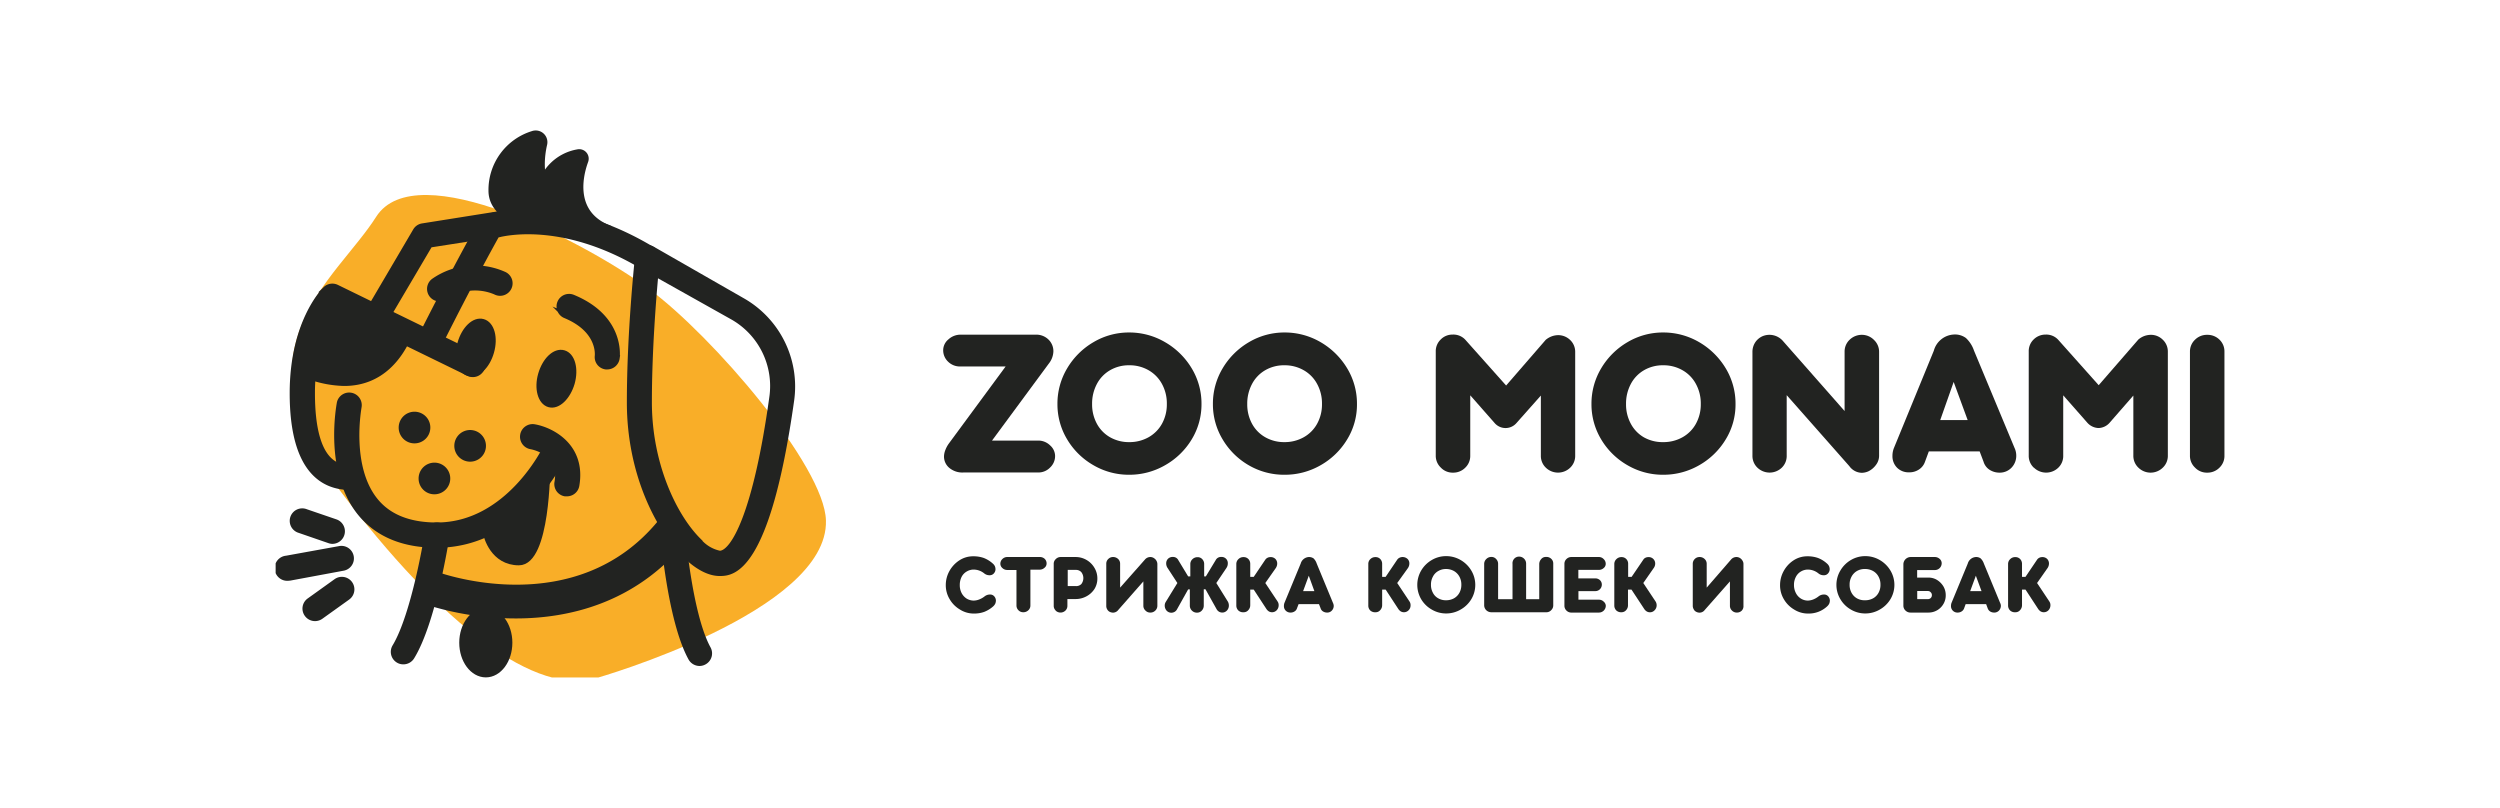
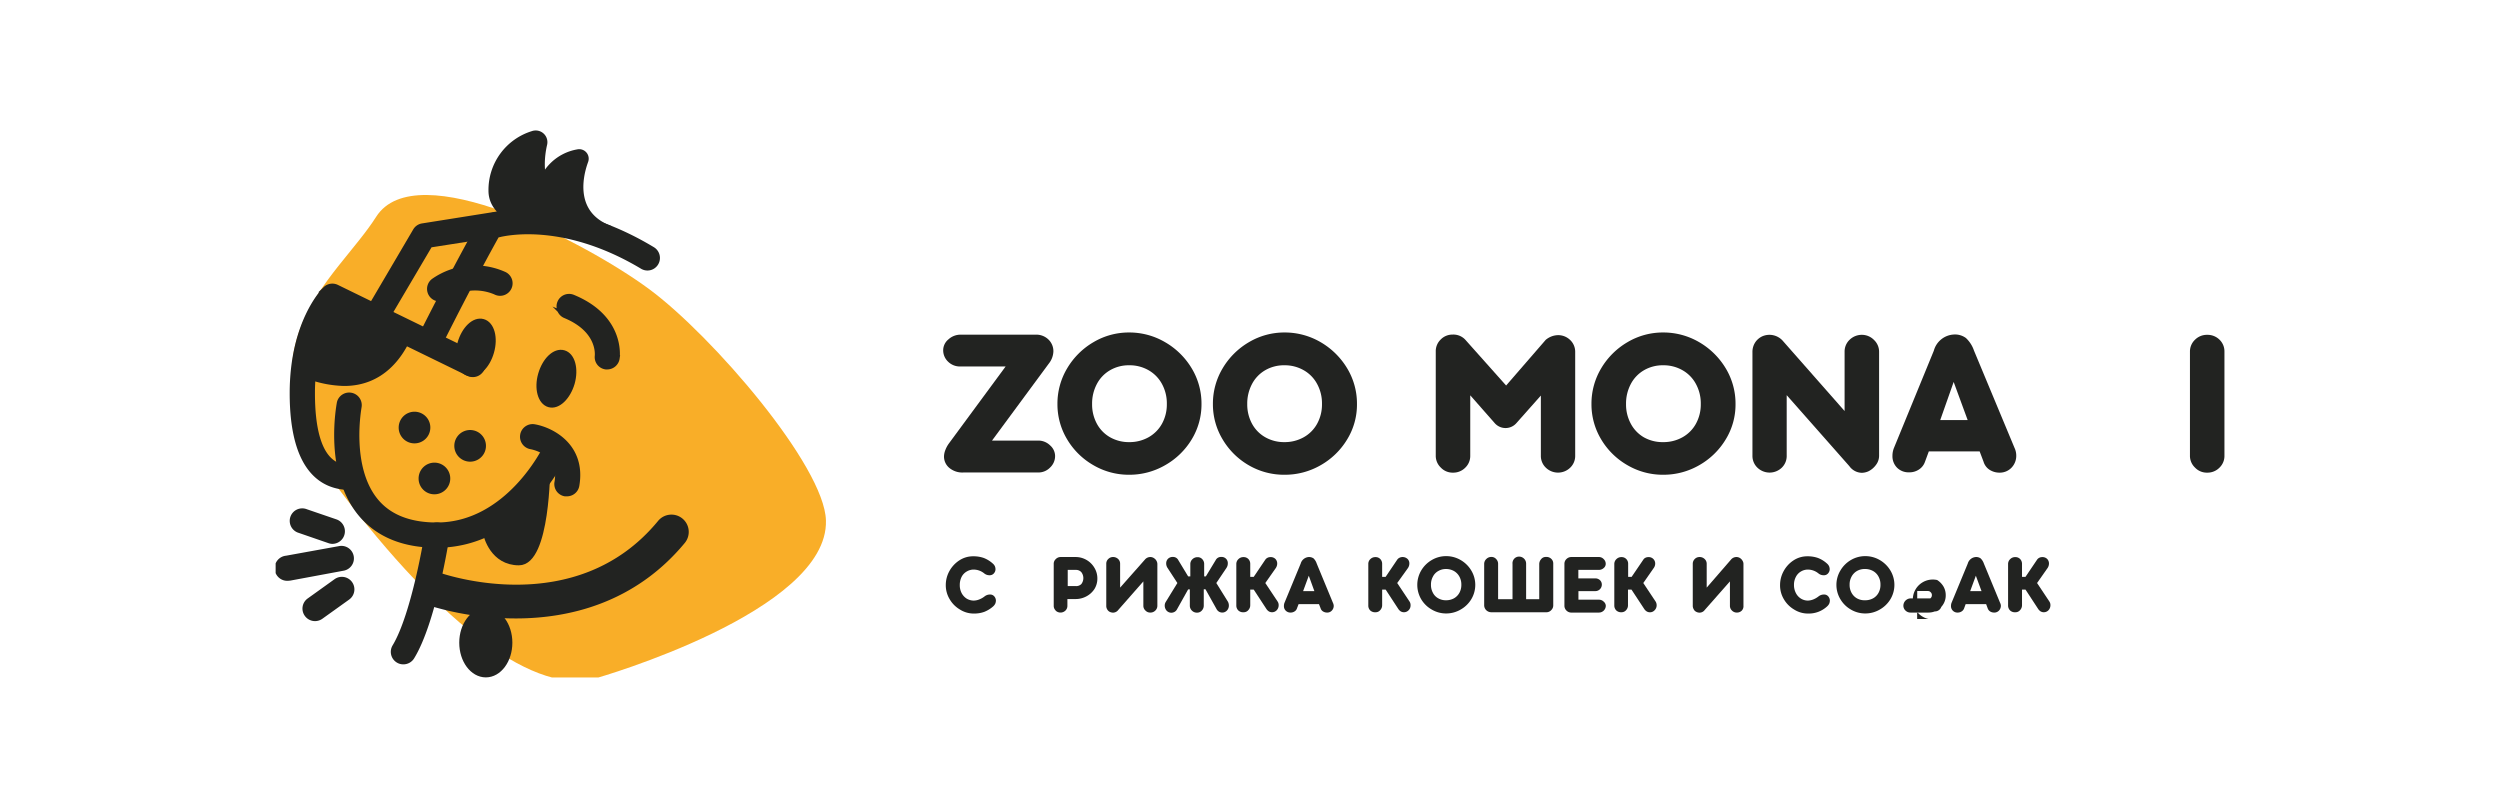
<svg xmlns="http://www.w3.org/2000/svg" id="Слой_1" data-name="Слой 1" viewBox="0 0 308.74 99.74">
  <defs>
    <style>.cls-1,.cls-6{fill:none;}.cls-2{clip-path:url(#clip-path);}.cls-3,.cls-5{fill:#222321;}.cls-4{fill:#f9ae28;}.cls-5,.cls-6{stroke:#222321;stroke-miterlimit:10;stroke-width:0.75px;}</style>
    <clipPath id="clip-path">
      <rect class="cls-1" x="34.04" y="16.09" width="240.67" height="67.57" />
    </clipPath>
  </defs>
  <title>Logo</title>
  <g class="cls-2">
    <path class="cls-3" d="M129.68,55a1.76,1.76,0,0,1,.62,1.3,1.93,1.93,0,0,1-.61,1.43,2,2,0,0,1-1.46.62H119a2.51,2.51,0,0,1-1.79-.59,1.82,1.82,0,0,1-.63-1.38,2.31,2.31,0,0,1,.17-.81,3.5,3.5,0,0,1,.44-.81l7-9.5h-5.61a2.08,2.08,0,0,1-1.49-.59,1.93,1.93,0,0,1-.61-1.43,1.74,1.74,0,0,1,.65-1.33,2.2,2.2,0,0,1,1.53-.58h9.2a2.16,2.16,0,0,1,1.63.61,2,2,0,0,1,.6,1.44,2.55,2.55,0,0,1-.58,1.54l-7,9.49h5.67A2.07,2.07,0,0,1,129.68,55Z" />
    <path class="cls-3" d="M135.05,57.46a8.93,8.93,0,0,1-3.25-3.18,8.39,8.39,0,0,1-1.21-4.4,8.5,8.5,0,0,1,1.21-4.41,9.12,9.12,0,0,1,3.25-3.22,8.57,8.57,0,0,1,4.4-1.19,8.72,8.72,0,0,1,4.42,1.19,9.15,9.15,0,0,1,3.29,3.22,8.42,8.42,0,0,1,1.22,4.41,8.31,8.31,0,0,1-1.22,4.4,9,9,0,0,1-3.29,3.18,8.81,8.81,0,0,1-4.42,1.17A8.65,8.65,0,0,1,135.05,57.46ZM141.84,54a4.3,4.3,0,0,0,1.66-1.67,4.93,4.93,0,0,0,.6-2.44,5,5,0,0,0-.6-2.47,4.31,4.31,0,0,0-1.66-1.7,4.7,4.7,0,0,0-2.39-.61,4.59,4.59,0,0,0-2.36.61,4.24,4.24,0,0,0-1.63,1.7,5.15,5.15,0,0,0-.59,2.47,5,5,0,0,0,.59,2.44A4.22,4.22,0,0,0,137.09,54a4.68,4.68,0,0,0,2.36.6A4.79,4.79,0,0,0,141.84,54Z" />
    <path class="cls-3" d="M154.22,57.46A8.93,8.93,0,0,1,151,54.28a8.39,8.39,0,0,1-1.21-4.4A8.5,8.5,0,0,1,151,45.47a9.12,9.12,0,0,1,3.25-3.22,8.57,8.57,0,0,1,4.4-1.19,8.76,8.76,0,0,1,4.43,1.19,9.2,9.2,0,0,1,3.28,3.22,8.42,8.42,0,0,1,1.22,4.41,8.22,8.22,0,0,1-1.22,4.4,9,9,0,0,1-3.28,3.18,8.84,8.84,0,0,1-4.43,1.17A8.65,8.65,0,0,1,154.22,57.46ZM161,54a4.23,4.23,0,0,0,1.66-1.67,4.93,4.93,0,0,0,.6-2.44,5,5,0,0,0-.6-2.47,4.24,4.24,0,0,0-1.66-1.7,4.7,4.7,0,0,0-2.39-.61,4.61,4.61,0,0,0-2.36.61,4.24,4.24,0,0,0-1.63,1.7,5.15,5.15,0,0,0-.59,2.47,5,5,0,0,0,.59,2.44A4.22,4.22,0,0,0,156.26,54a4.68,4.68,0,0,0,2.36.6A4.79,4.79,0,0,0,161,54Z" />
    <path class="cls-3" d="M177.94,57.75a2,2,0,0,1-.63-1.48V43.42a2,2,0,0,1,.63-1.51,2,2,0,0,1,1.44-.59A2,2,0,0,1,181,42l5,5.61,4.89-5.64a2.52,2.52,0,0,1,.76-.44,2.4,2.4,0,0,1,.75-.14,2.11,2.11,0,0,1,1.51.6,2,2,0,0,1,.62,1.47V56.27a2,2,0,0,1-.62,1.49,2.16,2.16,0,0,1-3,0,2,2,0,0,1-.62-1.49V48.85l-3,3.38a1.78,1.78,0,0,1-2.72,0l-3-3.41v7.45a2,2,0,0,1-.62,1.49,2.07,2.07,0,0,1-1.51.61A2,2,0,0,1,177.94,57.75Z" />
    <path class="cls-3" d="M201,57.46a8.93,8.93,0,0,1-3.25-3.18,8.39,8.39,0,0,1-1.21-4.4,8.5,8.5,0,0,1,1.21-4.41A9.12,9.12,0,0,1,201,42.25a8.57,8.57,0,0,1,4.4-1.19,8.76,8.76,0,0,1,4.43,1.19,9.2,9.2,0,0,1,3.28,3.22,8.42,8.42,0,0,1,1.22,4.41,8.22,8.22,0,0,1-1.22,4.4,9,9,0,0,1-3.28,3.18,8.84,8.84,0,0,1-4.43,1.17A8.65,8.65,0,0,1,201,57.46ZM207.78,54a4.23,4.23,0,0,0,1.66-1.67,4.93,4.93,0,0,0,.6-2.44,5,5,0,0,0-.6-2.47,4.24,4.24,0,0,0-1.66-1.7,4.7,4.7,0,0,0-2.39-.61,4.61,4.61,0,0,0-2.36.61,4.24,4.24,0,0,0-1.63,1.7,5.15,5.15,0,0,0-.59,2.47,5,5,0,0,0,.59,2.44A4.22,4.22,0,0,0,203,54a4.68,4.68,0,0,0,2.36.6A4.79,4.79,0,0,0,207.78,54Z" />
    <path class="cls-3" d="M231.45,42a2,2,0,0,1,.61,1.47V56.27a1.86,1.86,0,0,1-.39,1.15,2.54,2.54,0,0,1-.94.79,2.08,2.08,0,0,1-.8.18,1.94,1.94,0,0,1-1.54-.82l-7.74-8.77v7.47a2,2,0,0,1-.61,1.49,2.17,2.17,0,0,1-3,0,2,2,0,0,1-.62-1.49V43.5a2.15,2.15,0,0,1,.35-1.23,2.11,2.11,0,0,1,.92-.76,2.21,2.21,0,0,1,2.53.64l7.58,8.61V43.42a2,2,0,0,1,.63-1.47,2.16,2.16,0,0,1,1.52-.6A2.1,2.1,0,0,1,231.45,42Z" />
    <path class="cls-3" d="M249,56.27a2.1,2.1,0,0,1-.57,1.47,2,2,0,0,1-1.51.63,2.25,2.25,0,0,1-1.21-.35,1.79,1.79,0,0,1-.75-1l-.48-1.27h-6.28l-.48,1.3a1.85,1.85,0,0,1-.75.94,2.1,2.1,0,0,1-1.19.34,2,2,0,0,1-1.5-.57,2,2,0,0,1-.57-1.45,2.6,2.6,0,0,1,.19-1l4.92-12a2.71,2.71,0,0,1,2.49-2,2.28,2.28,0,0,1,1.47.43,3.77,3.77,0,0,1,1,1.56l5,12A2.26,2.26,0,0,1,249,56.27Zm-9.39-4.39H243l-1.73-4.71Z" />
-     <path class="cls-3" d="M251.16,57.75a2,2,0,0,1-.62-1.48V43.42a2,2,0,0,1,.62-1.51,2.07,2.07,0,0,1,1.45-.59,2,2,0,0,1,1.57.64l5,5.61,4.9-5.64a2.47,2.47,0,0,1,.75-.44,2.51,2.51,0,0,1,.76-.14,2.07,2.07,0,0,1,1.5.6,2,2,0,0,1,.63,1.47V56.27a2,2,0,0,1-.63,1.49,2.15,2.15,0,0,1-3,0,2,2,0,0,1-.63-1.49V48.85l-2.95,3.38a1.89,1.89,0,0,1-1.35.63,1.93,1.93,0,0,1-1.36-.63l-3-3.41v7.45a2,2,0,0,1-.61,1.49,2.16,2.16,0,0,1-3,0Z" />
    <path class="cls-3" d="M271.08,57.75a2,2,0,0,1-.63-1.48V43.42a2,2,0,0,1,.63-1.47,2.07,2.07,0,0,1,1.5-.6,2.1,2.1,0,0,1,1.52.6,2,2,0,0,1,.61,1.47V56.27a2,2,0,0,1-.61,1.48,2.07,2.07,0,0,1-1.52.62A2,2,0,0,1,271.08,57.75Z" />
    <path class="cls-3" d="M118.54,75.27A3.54,3.54,0,0,1,117.28,74a3.34,3.34,0,0,1-.48-1.75,3.57,3.57,0,0,1,.45-1.73,3.71,3.71,0,0,1,1.23-1.32,3.08,3.08,0,0,1,1.7-.5,3.81,3.81,0,0,1,1.32.21,3.62,3.62,0,0,1,1.11.69,1,1,0,0,1,.25.32,1,1,0,0,1,.08.37.76.76,0,0,1-.16.47.67.67,0,0,1-.58.28,1,1,0,0,1-.63-.21,2.11,2.11,0,0,0-1.3-.49,1.67,1.67,0,0,0-.87.23,1.63,1.63,0,0,0-.64.66,2.18,2.18,0,0,0-.23,1,2.11,2.11,0,0,0,.22,1,1.8,1.8,0,0,0,.62.69,1.7,1.7,0,0,0,.88.25A1.94,1.94,0,0,0,121,74a2.48,2.48,0,0,0,.62-.37,1.08,1.08,0,0,1,.63-.21.67.67,0,0,1,.58.28.79.79,0,0,1,.16.48,1,1,0,0,1-.08.37,1.11,1.11,0,0,1-.25.33,3.74,3.74,0,0,1-1.1.68,3.62,3.62,0,0,1-1.26.21A3.17,3.17,0,0,1,118.54,75.27Z" />
-     <path class="cls-3" d="M129,69a.78.78,0,0,1,.25.59.67.67,0,0,1-.26.53.88.88,0,0,1-.6.23h-1.14v4.42a.79.79,0,0,1-.26.6.87.87,0,0,1-.61.24.81.81,0,0,1-.6-.24.82.82,0,0,1-.25-.6V70.39h-1.14a.85.85,0,0,1-.6-.24.7.7,0,0,1-.25-.51.79.79,0,0,1,.25-.6.82.82,0,0,1,.6-.25h4A.86.86,0,0,1,129,69Z" />
    <path class="cls-3" d="M130.38,75.4a.79.79,0,0,1-.25-.6V69.64a.78.78,0,0,1,.25-.59.83.83,0,0,1,.61-.26h1.85a2.69,2.69,0,0,1,2.31,1.32,2.53,2.53,0,0,1,.37,1.34,2.41,2.41,0,0,1-.36,1.29,2.68,2.68,0,0,1-1,.91,2.8,2.8,0,0,1-1.34.33h-1v.82a.81.81,0,0,1-.24.6.87.87,0,0,1-1.22,0Zm3.16-3.27a1.21,1.21,0,0,0,0-1.47.88.88,0,0,0-.68-.28h-1v2h1A.9.9,0,0,0,133.54,72.13Z" />
    <path class="cls-3" d="M142.68,75.4a.84.84,0,0,1-.62.25.79.79,0,0,1-.6-.25.79.79,0,0,1-.26-.6v-3l-3.11,3.54a.81.81,0,0,1-.65.32,1,1,0,0,1-.45-.13.79.79,0,0,1-.27-.3.82.82,0,0,1-.1-.42V69.63a.79.79,0,0,1,.25-.6.81.81,0,0,1,.59-.24.89.89,0,0,1,.62.24.79.79,0,0,1,.25.6v2.94l3.06-3.46a.87.87,0,0,1,.66-.32.8.8,0,0,1,.49.16.84.84,0,0,1,.28.31.8.8,0,0,1,.11.4V74.8A.82.82,0,0,1,142.68,75.4Z" />
    <path class="cls-3" d="M151.76,74.77a.89.89,0,0,1-.23.62.79.79,0,0,1-.59.26.83.83,0,0,1-.4-.11.84.84,0,0,1-.3-.32l-1.37-2.45h-.21v2a.88.88,0,0,1-.24.63.76.76,0,0,1-.59.26.85.85,0,0,1-.63-.25.84.84,0,0,1-.26-.62v-2h-.21l-1.37,2.45a.77.77,0,0,1-.3.32.83.83,0,0,1-.4.11.79.79,0,0,1-.59-.26.93.93,0,0,1-.23-.62.82.82,0,0,1,.13-.46L145.4,72l-1.21-1.86a1,1,0,0,1-.17-.56.8.8,0,0,1,.22-.57.82.82,0,0,1,.61-.23.72.72,0,0,1,.67.4l1.21,2H147v-1.5a.81.81,0,0,1,.25-.61.88.88,0,0,1,.64-.26.75.75,0,0,1,.59.25.85.85,0,0,1,.23.6v1.52h.21l1.21-2a.73.73,0,0,1,.69-.4.76.76,0,0,1,.81.79,1,1,0,0,1-.17.57L150.21,72l1.43,2.3A1,1,0,0,1,151.76,74.77Z" />
    <path class="cls-3" d="M152.94,75.4a.85.85,0,0,1-.26-.62V69.66a.82.82,0,0,1,.26-.61.85.85,0,0,1,.63-.25.8.8,0,0,1,.6.24.85.85,0,0,1,.23.6v1.6h.43l1.43-2.12a.73.73,0,0,1,.28-.24.76.76,0,0,1,.36-.08.81.81,0,0,1,.61.23.8.8,0,0,1,.22.56,1,1,0,0,1-.18.57L156.26,72l1.51,2.27a.79.79,0,0,1,.14.47.89.89,0,0,1-.23.61.79.79,0,0,1-.6.26.77.77,0,0,1-.39-.11,1.06,1.06,0,0,1-.31-.32l-1.55-2.37h-.43v1.91a.88.88,0,0,1-.24.63.73.73,0,0,1-.59.26A.85.85,0,0,1,152.94,75.4Z" />
    <path class="cls-3" d="M164.71,74.8a.84.84,0,0,1-.23.6.76.76,0,0,1-.6.25.93.93,0,0,1-.49-.14.69.69,0,0,1-.3-.39l-.2-.51h-2.52l-.2.52a.68.68,0,0,1-.3.38.87.87,0,0,1-.48.14.81.81,0,0,1-.6-.23.77.77,0,0,1-.23-.59,1.07,1.07,0,0,1,.07-.39l2-4.84a1.11,1.11,0,0,1,1-.81,1,1,0,0,1,.59.17,1.6,1.6,0,0,1,.39.64l2,4.84A1,1,0,0,1,164.71,74.8ZM160.93,73h1.39l-.69-1.9Z" />
    <path class="cls-3" d="M169.23,75.4a.84.84,0,0,1-.25-.62V69.66a.81.81,0,0,1,.25-.61.87.87,0,0,1,.64-.25.78.78,0,0,1,.59.24.85.85,0,0,1,.23.6v1.6h.43l1.43-2.12a.73.73,0,0,1,.28-.24.9.9,0,0,1,1,.15.76.76,0,0,1,.22.56,1,1,0,0,1-.18.57L172.55,72l1.51,2.27a.79.79,0,0,1,.14.47.84.84,0,0,1-.23.61.79.79,0,0,1-.6.26.77.77,0,0,1-.39-.11,1.06,1.06,0,0,1-.31-.32l-1.55-2.37h-.43v1.91a.88.88,0,0,1-.24.63.72.72,0,0,1-.58.26A.87.87,0,0,1,169.23,75.4Z" />
    <path class="cls-3" d="M176.82,75.28A3.57,3.57,0,0,1,175.51,74a3.5,3.5,0,0,1,0-3.54,3.63,3.63,0,0,1,1.31-1.3,3.46,3.46,0,0,1,1.77-.48,3.53,3.53,0,0,1,1.79.48,3.65,3.65,0,0,1,1.32,1.3,3.44,3.44,0,0,1,0,3.54,3.6,3.6,0,0,1-1.32,1.28,3.53,3.53,0,0,1-1.79.48A3.46,3.46,0,0,1,176.82,75.28Zm2.74-1.39a1.75,1.75,0,0,0,.67-.68,2,2,0,0,0,.24-1,2,2,0,0,0-.24-1,1.78,1.78,0,0,0-.67-.69,2,2,0,0,0-1-.25,1.86,1.86,0,0,0-.94.25,1.63,1.63,0,0,0-.66.69,2,2,0,0,0-.24,1,2,2,0,0,0,.24,1,1.6,1.6,0,0,0,.66.68,1.85,1.85,0,0,0,.94.24A2,2,0,0,0,179.56,73.89Z" />
    <path class="cls-3" d="M191.56,69a.78.78,0,0,1,.26.61v5.13a.82.82,0,0,1-.26.62.79.79,0,0,1-.62.25h-6.77a.89.89,0,0,1-.62-.25.85.85,0,0,1-.26-.62V69.65a.82.82,0,0,1,.26-.61.85.85,0,0,1,.62-.26.76.76,0,0,1,.6.26.84.84,0,0,1,.24.61V74h1.78V69.65A.84.84,0,0,1,187,69a.79.79,0,0,1,.6-.26.85.85,0,0,1,.62.26.85.85,0,0,1,.25.61V74h1.62V69.7a.92.92,0,0,1,.23-.64.72.72,0,0,1,.59-.28A.85.85,0,0,1,191.56,69Z" />
    <path class="cls-3" d="M193.43,75.38a.82.82,0,0,1-.23-.58V69.64a.8.8,0,0,1,.25-.6.85.85,0,0,1,.61-.25h3.39a.79.79,0,0,1,.6.26.78.78,0,0,1,.25.59.66.66,0,0,1-.25.51.88.88,0,0,1-.6.23h-2.53v1.05H197a.82.82,0,0,1,.59.22.74.74,0,0,1,.23.54.81.81,0,0,1-.23.57A.79.79,0,0,1,197,73h-2.07v1.06h2.53a.82.82,0,0,1,.6.25.69.69,0,0,1,.25.5.85.85,0,0,1-.85.84H194A.85.85,0,0,1,193.43,75.38Z" />
    <path class="cls-3" d="M199.62,75.4a.85.85,0,0,1-.26-.62V69.66a.82.82,0,0,1,.26-.61.85.85,0,0,1,.63-.25.78.78,0,0,1,.59.24.81.81,0,0,1,.23.6v1.6h.43l1.44-2.12a.64.64,0,0,1,.27-.24.8.8,0,0,1,.37-.08.79.79,0,0,1,.83.79.93.93,0,0,1-.19.57L202.94,72l1.51,2.27a.86.86,0,0,1,.14.47.85.85,0,0,1-.24.61.78.78,0,0,1-1,.15,1,1,0,0,1-.31-.32l-1.56-2.37h-.43v1.91a.88.88,0,0,1-.23.63.74.74,0,0,1-.59.26A.85.85,0,0,1,199.62,75.4Z" />
    <path class="cls-3" d="M215.11,75.4a.83.83,0,0,1-.62.25.82.82,0,0,1-.6-.25.79.79,0,0,1-.25-.6v-3l-3.12,3.54a.79.79,0,0,1-.64.32.9.9,0,0,1-.45-.13.66.66,0,0,1-.27-.3.82.82,0,0,1-.11-.42V69.63a.82.82,0,0,1,.25-.6.81.81,0,0,1,.59-.24.88.88,0,0,1,.62.24.79.79,0,0,1,.26.6v2.94l3-3.46a.87.87,0,0,1,.66-.32.83.83,0,0,1,.5.16.91.91,0,0,1,.27.31.71.71,0,0,1,.11.4V74.8A.79.79,0,0,1,215.11,75.4Z" />
    <path class="cls-3" d="M221.56,75.27A3.54,3.54,0,0,1,220.3,74a3.33,3.33,0,0,1-.47-1.75,3.57,3.57,0,0,1,.45-1.73,3.68,3.68,0,0,1,1.22-1.32,3.08,3.08,0,0,1,1.7-.5,3.81,3.81,0,0,1,1.32.21,3.51,3.51,0,0,1,1.11.69,1,1,0,0,1,.25.32,1,1,0,0,1,.08.37.76.76,0,0,1-.16.47.66.66,0,0,1-.58.28,1,1,0,0,1-.63-.21,2.11,2.11,0,0,0-1.29-.49,1.68,1.68,0,0,0-.88.23,1.61,1.61,0,0,0-.63.66,2.07,2.07,0,0,0-.24,1,2.12,2.12,0,0,0,.23,1,1.72,1.72,0,0,0,.62.69,1.64,1.64,0,0,0,.88.25A2,2,0,0,0,224,74a2.62,2.62,0,0,0,.61-.37,1.08,1.08,0,0,1,.63-.21.66.66,0,0,1,.58.28.79.79,0,0,1,.16.48,1,1,0,0,1-.08.37,1.11,1.11,0,0,1-.25.33,3.33,3.33,0,0,1-2.36.89A3.17,3.17,0,0,1,221.56,75.27Z" />
    <path class="cls-3" d="M228.58,75.28a3.55,3.55,0,0,1-1.3-1.28,3.44,3.44,0,0,1,0-3.54,3.6,3.6,0,0,1,1.3-1.3,3.46,3.46,0,0,1,1.77-.48,3.53,3.53,0,0,1,1.79.48,3.65,3.65,0,0,1,1.32,1.3,3.44,3.44,0,0,1,0,3.54,3.6,3.6,0,0,1-1.32,1.28,3.53,3.53,0,0,1-1.79.48A3.46,3.46,0,0,1,228.58,75.28Zm2.74-1.39a1.69,1.69,0,0,0,.67-.68,2,2,0,0,0,.24-1,2,2,0,0,0-.24-1,1.71,1.71,0,0,0-.67-.69,2,2,0,0,0-1-.25,1.9,1.9,0,0,0-1,.25,1.75,1.75,0,0,0-.66.69,2,2,0,0,0-.24,1,2,2,0,0,0,.24,1,1.73,1.73,0,0,0,.66.68,1.89,1.89,0,0,0,1,.24A2,2,0,0,0,231.32,73.89Z" />
-     <path class="cls-3" d="M239.23,71.63a2.39,2.39,0,0,1,.78.8,2.12,2.12,0,0,1,.28,1.08,2.06,2.06,0,0,1-.28,1.07,2.12,2.12,0,0,1-1.85,1.07h-2.22a.87.87,0,0,1-.62-.25.82.82,0,0,1-.26-.62V69.67a.91.91,0,0,1,.88-.88h3a.88.88,0,0,1,.6.23.7.7,0,0,1,.25.52.84.84,0,0,1-.85.86h-2.18v.93h1.39A2,2,0,0,1,239.23,71.63Zm-.79,2.22a.48.48,0,0,0,.14-.35.46.46,0,0,0-.15-.36.44.44,0,0,0-.32-.15h-1.34v1h1.34A.49.49,0,0,0,238.44,73.85Z" />
+     <path class="cls-3" d="M239.23,71.63a2.39,2.39,0,0,1,.78.8,2.12,2.12,0,0,1,.28,1.08,2.06,2.06,0,0,1-.28,1.07,2.12,2.12,0,0,1-1.85,1.07h-2.22a.87.87,0,0,1-.62-.25.82.82,0,0,1-.26-.62a.91.91,0,0,1,.88-.88h3a.88.88,0,0,1,.6.23.7.7,0,0,1,.25.52.84.84,0,0,1-.85.86h-2.18v.93h1.39A2,2,0,0,1,239.23,71.63Zm-.79,2.22a.48.48,0,0,0,.14-.35.46.46,0,0,0-.15-.36.44.44,0,0,0-.32-.15h-1.34v1h1.34A.49.49,0,0,0,238.44,73.85Z" />
    <path class="cls-3" d="M247.1,74.8a.88.88,0,0,1-.23.6.79.79,0,0,1-.61.25.93.93,0,0,1-.49-.14.74.74,0,0,1-.3-.39l-.19-.51h-2.53l-.19.52a.74.74,0,0,1-.31.38.87.87,0,0,1-.48.14.79.79,0,0,1-.83-.82,1.07,1.07,0,0,1,.07-.39l2-4.84a1.11,1.11,0,0,1,1-.81.94.94,0,0,1,.59.17,1.6,1.6,0,0,1,.4.64l2,4.84A.87.87,0,0,1,247.1,74.8ZM243.31,73h1.4l-.7-1.9Z" />
    <path class="cls-3" d="M248.25,75.4a.85.85,0,0,1-.26-.62V69.66a.82.82,0,0,1,.26-.61.85.85,0,0,1,.63-.25.8.8,0,0,1,.6.24.85.85,0,0,1,.23.6v1.6h.43l1.43-2.12a.73.73,0,0,1,.28-.24.76.76,0,0,1,.36-.08.81.81,0,0,1,.61.23.8.8,0,0,1,.22.56,1,1,0,0,1-.18.57L251.57,72l1.51,2.27a.79.79,0,0,1,.14.47.89.89,0,0,1-.23.61.79.79,0,0,1-.6.26.77.77,0,0,1-.39-.11,1.06,1.06,0,0,1-.31-.32l-1.55-2.37h-.43v1.91a.88.88,0,0,1-.24.63.73.73,0,0,1-.59.26A.85.85,0,0,1,248.25,75.4Z" />
    <path class="cls-4" d="M102,64.27c-.18-6.71-14-22.77-21.81-28.55S51.39,19,46.45,26.78s-17.78,16.1-4.74,33.44S66.33,86,73.69,83.73C73.69,83.73,102.34,75.55,102,64.27Z" />
    <path class="cls-5" d="M41.21,37.36s-3.86,4.69-3.45,6.74,5.08,2,7.08.84,4.26-4.46,4.26-4.46Z" />
    <path class="cls-5" d="M60.64,43.46c.5-1.74.06-3.39-1-3.69s-2.27.88-2.77,2.62-.06,3.38,1,3.68S60.15,45.19,60.64,43.46Z" />
    <path class="cls-5" d="M70.6,47.31c.49-1.74.06-3.39-1-3.69s-2.27.88-2.77,2.61-.06,3.39,1,3.69S70.1,49,70.6,47.31Z" />
    <path class="cls-5" d="M53.94,67.27c-4.11,0-7.27-1.31-9.39-3.88-4.2-5.12-2.63-13.31-2.57-13.66a1.18,1.18,0,0,1,2.31.46c0,.07-1.42,7.47,2.08,11.71,1.65,2,4.19,3,7.57,3,8.87,0,13.46-9.52,13.5-9.62a1.17,1.17,0,1,1,2.12,1C69.35,56.75,64.28,67.27,53.94,67.27Z" />
    <path class="cls-5" d="M70,60.92l-.21,0a1.16,1.16,0,0,1-.94-1.36c.65-3.64-2.88-4.39-3.29-4.46A1.17,1.17,0,1,1,66,52.77c2.17.39,6,2.4,5.17,7.19A1.17,1.17,0,0,1,70,60.92Z" />
    <path class="cls-5" d="M58.05,56.64a1.58,1.58,0,1,0-1.57-1.58A1.58,1.58,0,0,0,58.05,56.64Z" />
    <path class="cls-5" d="M51.19,54.38a1.58,1.58,0,1,0-1.58-1.58A1.57,1.57,0,0,0,51.19,54.38Z" />
    <path class="cls-5" d="M53.64,60.67a1.58,1.58,0,1,0-1.57-1.57A1.57,1.57,0,0,0,53.64,60.67Z" />
    <path class="cls-5" d="M46.48,40.3a1.16,1.16,0,0,1-.59-.16,1.19,1.19,0,0,1-.42-1.61l5.88-10a1.16,1.16,0,0,1,.84-.57l10-1.59c.65-.1-.78.75-.69,1.39s.67,1,0,1.12l-8.44,1.32-5.6,9.5A1.17,1.17,0,0,1,46.48,40.3Z" />
    <path class="cls-3" d="M67.57,57.76s0,11.68-3.49,11.68c-3.14,0-4-3.16-4.08-3.73" />
    <path class="cls-6" d="M67.57,57.76s0,11.68-3.49,11.68c-3.14,0-4-3.16-4.08-3.73" />
    <path class="cls-5" d="M38.9,76.33a1.17,1.17,0,0,1-.95-.49,1.16,1.16,0,0,1,.27-1.63l3.32-2.38a1.17,1.17,0,0,1,1.36,1.91l-3.31,2.37A1.18,1.18,0,0,1,38.9,76.33Z" />
    <path class="cls-5" d="M35.58,71.35A1.17,1.17,0,0,1,35.37,69L42,67.8a1.17,1.17,0,0,1,.42,2.3L35.8,71.33Z" />
    <path class="cls-5" d="M41.06,66.79a1.06,1.06,0,0,1-.38-.07L37,65.45a1.17,1.17,0,1,1,.76-2.21l3.68,1.26a1.18,1.18,0,0,1-.38,2.29Z" />
    <path class="cls-5" d="M42.51,47.29a13.47,13.47,0,0,1-5.26-1.21,1.17,1.17,0,0,1,.91-2.16c5,2.1,8.3,1,10.18-3.42a1.17,1.17,0,0,1,2.16.92C49.45,43.88,47.15,47.29,42.51,47.29Z" />
    <path class="cls-5" d="M53.24,42.93a1.11,1.11,0,0,1-.52-.13,1.17,1.17,0,0,1-.52-1.57c4.37-8.68,7.29-13.81,7.32-13.86a1.16,1.16,0,0,1,.63-.52c.35-.13,8.79-3,20.41,4a1.18,1.18,0,0,1,.4,1.61,1.16,1.16,0,0,1-1.61.4C70.11,27.33,63,28.53,61.32,29c-.77,1.38-3.39,6.12-7,13.33A1.17,1.17,0,0,1,53.24,42.93Z" />
    <path class="cls-5" d="M75,45.25l-.17,0a1.16,1.16,0,0,1-1-1.32c0-.15.32-3.21-4-5a1.17,1.17,0,0,1,.9-2.17c6.08,2.5,5.45,7.28,5.42,7.48A1.18,1.18,0,0,1,75,45.25Z" />
    <path class="cls-5" d="M54.3,36.85a1.17,1.17,0,0,1-.67-2.14,8.83,8.83,0,0,1,8.56-.81,1.17,1.17,0,1,1-1,2.11,6.49,6.49,0,0,0-6.2.63A1.15,1.15,0,0,1,54.3,36.85Z" />
-     <path class="cls-5" d="M88.88,70.76c-1.31,0-2.79-.79-4.29-2.28-3.14-3.12-6.8-9.91-6.8-18.78s1-17.86,1-18a1.18,1.18,0,0,1,.63-.92,1.15,1.15,0,0,1,1.11,0L91.6,37.12a12.16,12.16,0,0,1,6.1,12.32c-3,21.28-7.36,21.31-8.8,21.32Zm-7.94-37c-.28,3.06-.81,9.57-.81,15.92,0,7.63,3.07,14.09,6.11,17.11a4.6,4.6,0,0,0,2.64,1.6h0c1.76,0,4.53-5.07,6.5-19.3a9.83,9.83,0,0,0-4.94-10Z" />
    <path class="cls-5" d="M49.81,81.67a1.13,1.13,0,0,1-.61-.17,1.17,1.17,0,0,1-.39-1.61c2.41-4,4-13.87,4-14a1.17,1.17,0,1,1,2.32.36c-.07.42-1.64,10.49-4.29,14.83A1.18,1.18,0,0,1,49.81,81.67Z" />
    <path class="cls-5" d="M63.71,76a36.08,36.08,0,0,1-11-1.7A1.76,1.76,0,0,1,53.94,71c.74.27,17.33,6.08,27.62-6.43a1.76,1.76,0,0,1,2.72,2.24C78.2,74.15,70.15,76,63.71,76Z" />
-     <path class="cls-5" d="M86.36,81.87a1.19,1.19,0,0,1-1-.61c-2.64-4.81-3.47-15.69-3.51-16.15a1.18,1.18,0,0,1,1.09-1.26,1.17,1.17,0,0,1,1.25,1.08c0,.11.83,10.84,3.23,15.2a1.17,1.17,0,0,1-.47,1.59A1.15,1.15,0,0,1,86.36,81.87Z" />
    <path class="cls-3" d="M72.29,28.87s-11.59,0-11.59-5.32a7.22,7.22,0,0,1,5.1-7,1.07,1.07,0,0,1,1.4,1.25c-.67,2.88-.84,8.83,7,10" />
    <path class="cls-6" d="M72.29,28.87s-11.59,0-11.59-5.32a7.22,7.22,0,0,1,5.1-7,1.07,1.07,0,0,1,1.4,1.25c-.67,2.88-.84,8.83,7,10" />
    <path class="cls-3" d="M75.31,29.27s-9.24-1-8.76-5.29a5.82,5.82,0,0,1,4.79-5.16.8.8,0,0,1,.94,1.05c-.81,2.21-1.6,6.71,3.18,8.43" />
    <path class="cls-6" d="M75.31,29.27s-9.24-1-8.76-5.29a5.82,5.82,0,0,1,4.79-5.16.8.8,0,0,1,.94,1.05c-.81,2.21-1.6,6.71,3.18,8.43" />
    <path class="cls-5" d="M60,83.28c1.6,0,2.9-1.75,2.9-3.91s-1.3-3.91-2.9-3.91-2.91,1.75-2.91,3.91S58.39,83.28,60,83.28Z" />
    <path class="cls-5" d="M43.21,60.13c-3.22,0-7.06-2-7.06-11.57,0-8.76,3.91-12.66,4.08-12.83a1.17,1.17,0,0,1,1.33-.21l17.22,8.4a1.17,1.17,0,1,1-1,2.1l-16.4-8c-.94,1.3-2.86,4.68-2.86,10.54,0,9.21,3.54,9.21,4.71,9.21a1.18,1.18,0,0,1,0,2.35Z" />
  </g>
</svg>